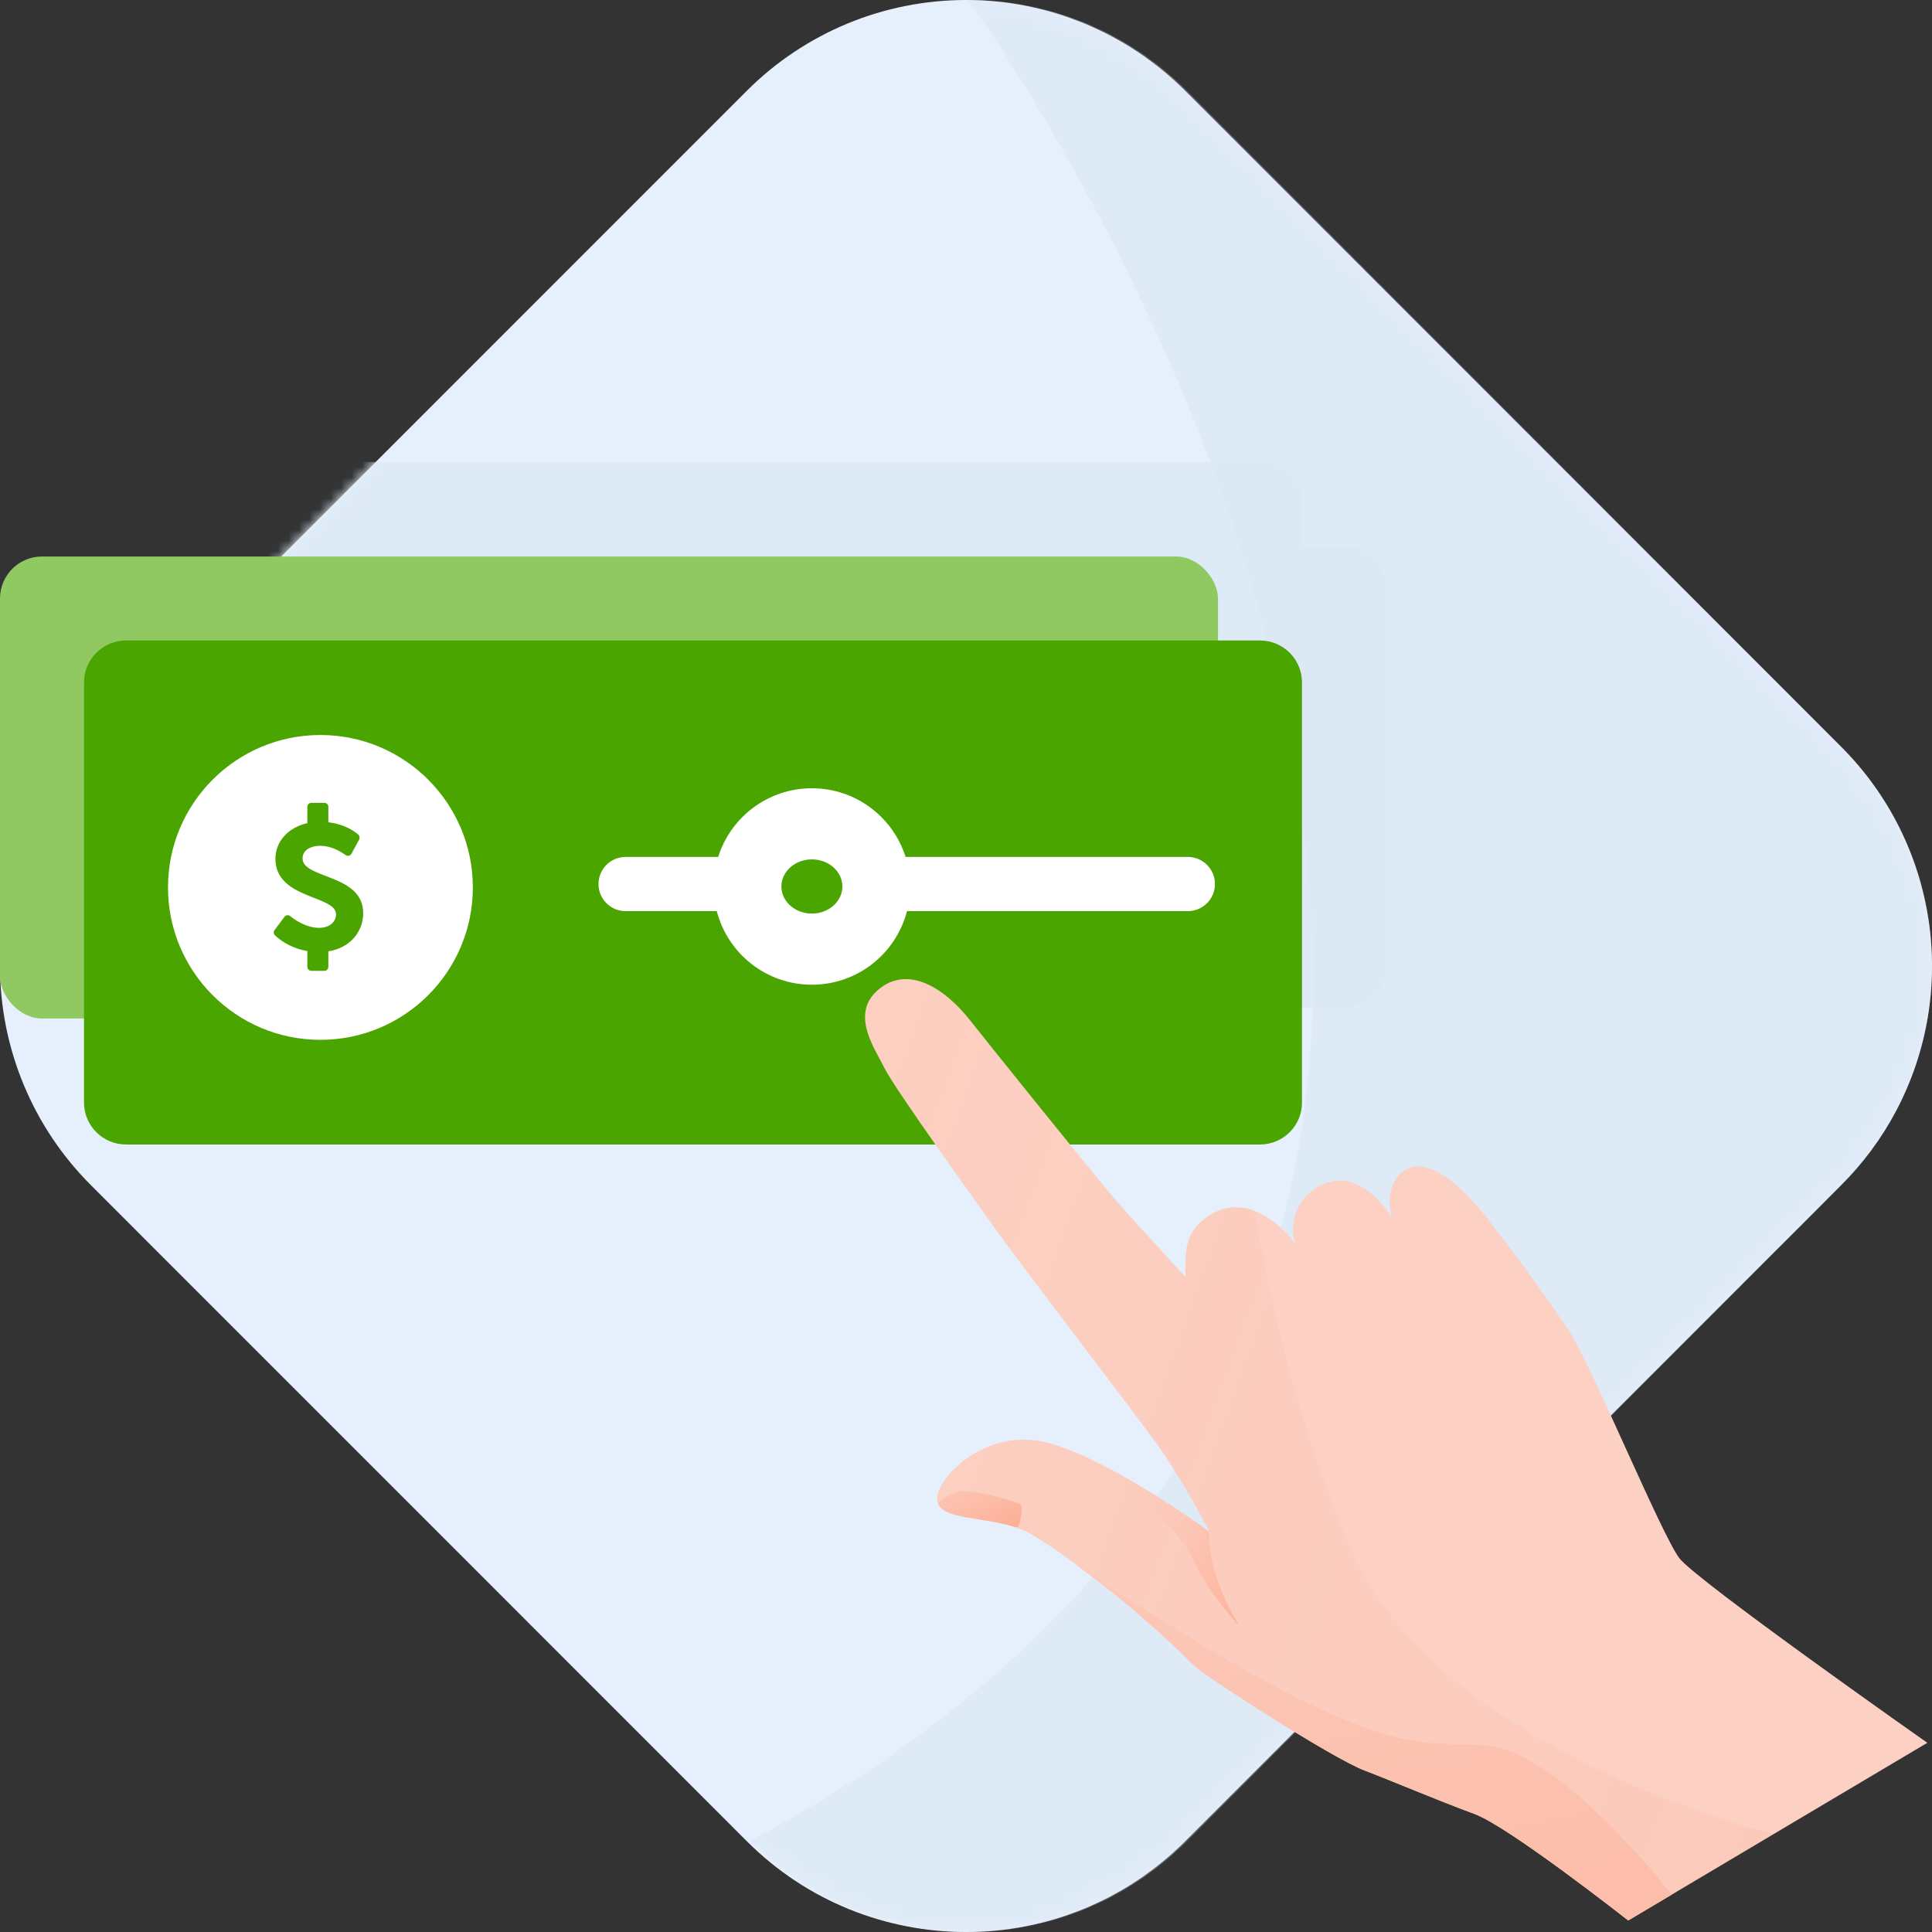
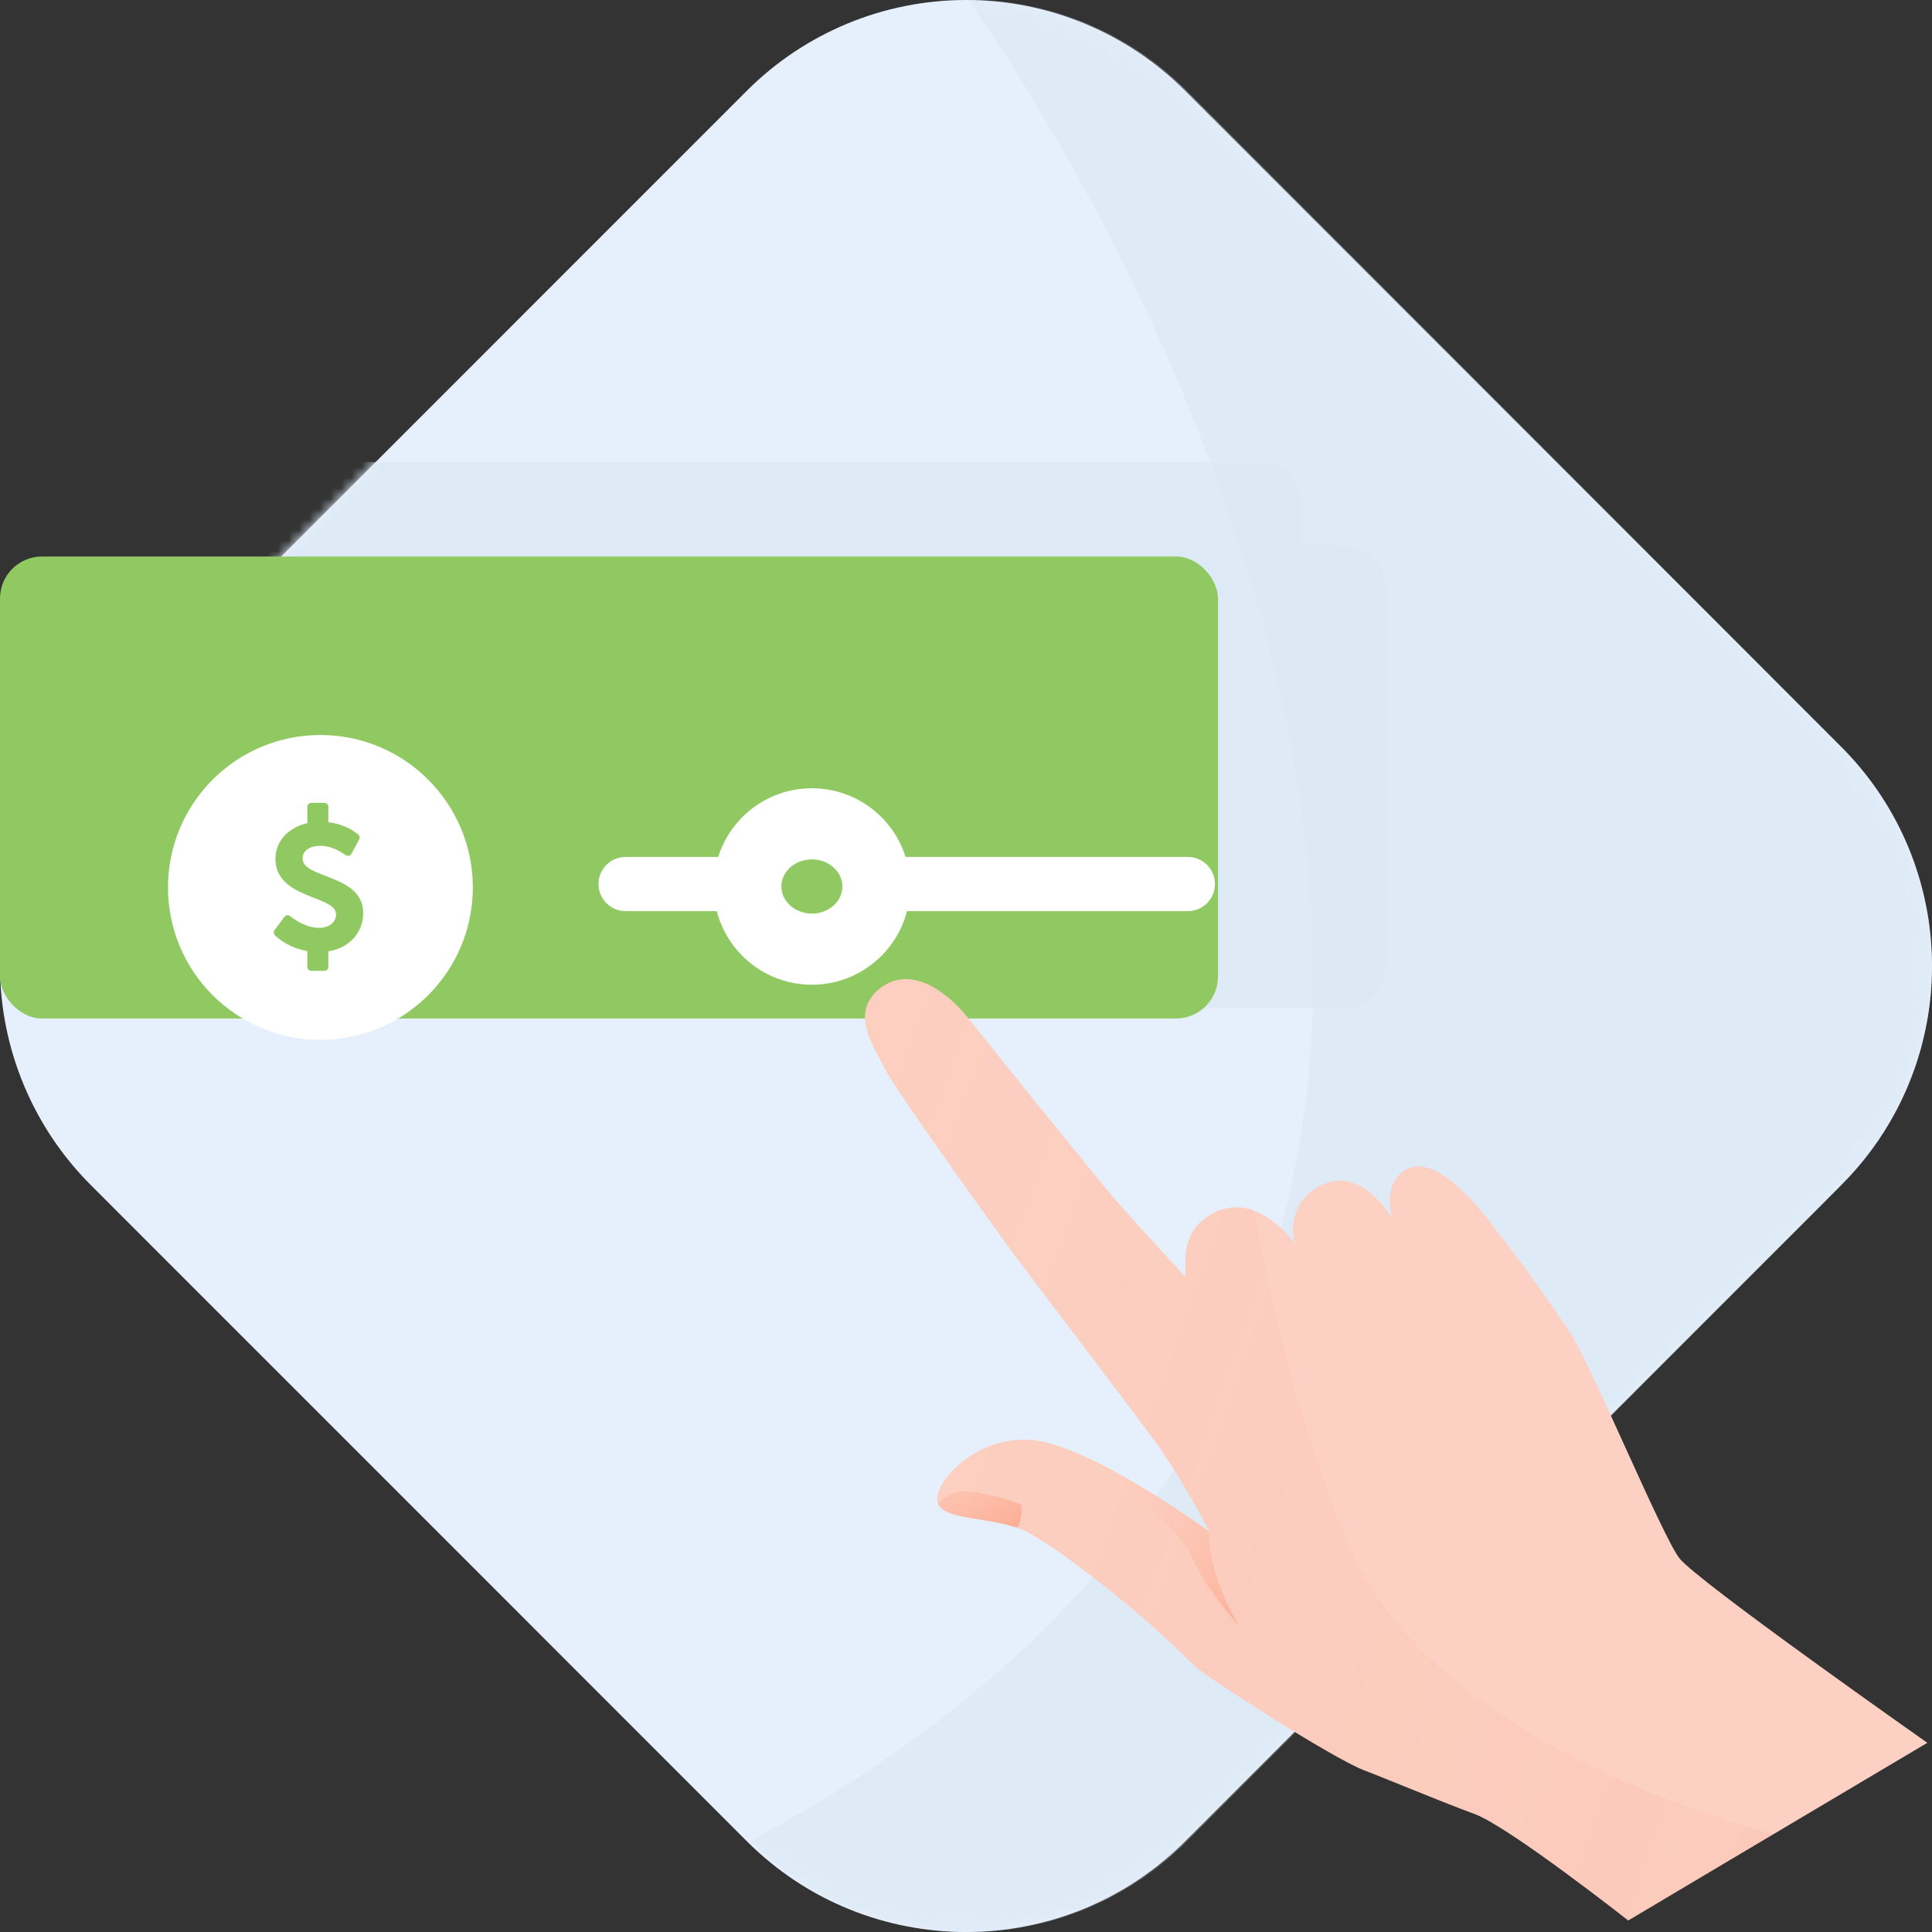
<svg xmlns="http://www.w3.org/2000/svg" xmlns:xlink="http://www.w3.org/1999/xlink" width="184" height="184" viewBox="0 0 184 184">
  <rect x="0" y="0" width="184" height="184" fill="#333333" stroke="none" />
  <defs>
    <path id="im01-a" d="M180.575,105.806 C179.199,108.406 177.439,110.783 175.354,112.858 L171.859,116.363 L169.17,119.047 L129.65,158.567 L112.869,175.358 C101.341,186.881 82.657,186.881 71.13,175.358 L35.947,140.166 L34.805,139.024 L29.584,133.803 L17.523,121.743 L16.217,120.436 L15.316,119.534 L14.826,119.045 L8.643,112.856 C3.109,107.323 0,99.818 0,91.993 C0,84.167 3.109,76.662 8.643,71.129 L25.429,54.354 L67.632,12.141 L71.127,8.646 C76.662,3.11 84.169,0 91.997,0 C99.825,0 107.332,3.11 112.867,8.646 L175.352,71.131 C184.513,80.291 186.631,94.354 180.575,105.806 Z" />
    <linearGradient id="im01-c" x1="1557%" x2="1662.8%" y1="-13404.1%" y2="-13404.1%">
      <stop offset="0%" stop-color="#FD9271" />
      <stop offset="100%" stop-color="#FED4C4" stop-opacity="0" />
    </linearGradient>
    <linearGradient id="im01-d" x1="170.9%" x2="-114.2%" y1="151.3%" y2="-105.5%">
      <stop offset="0%" stop-color="#FD9271" />
      <stop offset="100%" stop-color="#FED4C4" stop-opacity="0" />
    </linearGradient>
    <linearGradient id="im01-e" x1="199.1%" x2="-161.4%" y1="107.4%" y2="-26.6%">
      <stop offset="0%" stop-color="#FD9271" />
      <stop offset="100%" stop-color="#FED4C4" stop-opacity="0" />
    </linearGradient>
    <linearGradient id="im01-f" x1="204%" x2="-12.2%" y1="555.236%" y2="-99.576%">
      <stop offset="0%" stop-color="#FD9271" />
      <stop offset="100%" stop-color="#FCD1C4" />
    </linearGradient>
    <linearGradient id="im01-g" x1="154.1%" x2="-.6%" y1="120.4%" y2="3.4%">
      <stop offset="0%" stop-color="#FD9271" />
      <stop offset="100%" stop-color="#FED4C4" stop-opacity="0" />
    </linearGradient>
  </defs>
  <g fill="none" fill-rule="evenodd">
    <mask id="im01-b" fill="#fff">
      <use xlink:href="#im01-a" />
    </mask>
    <use fill="#E6F0FC" fill-rule="nonzero" xlink:href="#im01-a" />
    <path fill="#DEEAF6" fill-rule="nonzero" d="M120,44 C122.209,44 124,45.791 124,48 L124,52 L128,52 C130.209,52 132,53.791 132,56 L132,92 C132,94.209 130.209,96 128,96 L20,96 C17.791,96 16,94.209 16,92 L16,88 L12,88 C9.791,88 8,86.209 8,84 L8,48 C8,45.791 9.791,44 12,44 L120,44 Z" mask="url(#im01-b)" />
    <path fill="#DCE8F5" fill-rule="nonzero" d="M180.583,105.809 C179.209,108.408 177.452,110.786 175.373,112.862 L171.887,116.367 L169.201,119.048 L166.508,121.748 L129.771,158.57 L113.03,175.359 C101.529,186.88 82.889,186.88 71.388,175.359 C178.495,118.12 92.203,7.97030929e-14 92.203,7.97030929e-14 C100.016,-0.011 107.511,3.1 113.029,8.645 L121.716,17.352 L175.371,71.132 C184.512,80.293 186.625,94.356 180.583,105.809 L180.583,105.809 Z" mask="url(#im01-b)" opacity=".809" />
    <g transform="translate(0 53)">
      <rect width="116" height="44" fill="#90C961" fill-rule="nonzero" rx="4" />
-       <path fill="#4AA500" fill-rule="nonzero" d="M12,8 L120,8 C122.209,8 124,9.791 124,12 L124,52 C124,54.209 122.209,56 120,56 L12,56 C9.791,56 8,54.209 8,52 L8,12 C8,9.791 9.791,8 12,8 Z" />
      <path fill="#FFF" fill-rule="nonzero" d="M30.516,17 C38.533,17 45.032,23.499 45.032,31.516 C45.032,39.533 38.533,46.032 30.516,46.032 C22.499,46.032 16,39.533 16,31.516 C16,23.499 22.499,17 30.516,17 Z M77.323,22.073 C81.508,22.073 85.052,24.822 86.246,28.612 L113.129,28.613 C114.554,28.613 115.71,29.768 115.71,31.194 C115.71,32.619 114.554,33.774 113.129,33.774 L86.381,33.774 C85.339,37.805 81.679,40.782 77.323,40.782 C72.966,40.782 69.306,37.805 68.264,33.774 L59.581,33.774 C58.155,33.774 57,32.619 57,31.194 C57,29.768 58.155,28.613 59.581,28.613 L68.399,28.612 C69.593,24.822 73.137,22.073 77.323,22.073 Z M30.897,23.46 L29.647,23.46 C29.44,23.46 29.272,23.628 29.272,23.835 L29.272,25.392 C27.44,25.807 26.232,27.139 26.232,28.787 C26.232,32.647 32.006,32.25 32.006,34.081 C32.006,34.701 31.496,35.367 30.377,35.367 C29.416,35.367 28.41,34.871 27.631,34.246 C27.466,34.113 27.223,34.142 27.095,34.313 L26.146,35.584 C26.032,35.735 26.049,35.948 26.186,36.079 C26.938,36.798 28.038,37.368 29.272,37.578 L29.272,39.085 C29.272,39.292 29.44,39.46 29.647,39.46 L30.897,39.46 C31.104,39.46 31.272,39.292 31.272,39.085 L31.272,37.602 C33.326,37.283 34.59,35.753 34.59,33.961 C34.59,30.221 28.816,30.72 28.816,28.753 C28.816,28.023 29.489,27.552 30.531,27.552 C31.366,27.552 32.222,27.935 32.92,28.438 C33.104,28.57 33.362,28.511 33.47,28.312 L34.206,26.951 C34.288,26.798 34.255,26.608 34.125,26.492 C33.366,25.821 32.277,25.427 31.272,25.311 L31.272,23.835 C31.272,23.628 31.104,23.46 30.897,23.46 Z M77.323,28.847 C75.719,28.847 74.419,30.002 74.419,31.427 C74.419,32.853 75.719,34.008 77.323,34.008 C78.926,34.008 80.226,32.853 80.226,31.427 C80.226,30.002 78.926,28.847 77.323,28.847 Z" />
    </g>
    <g fill-rule="nonzero" transform="translate(82 93)">
      <path fill="url(#im01-c)" d="M1.841,1.11 C2.85,0.248 4.294,0.12 5.438,0.793 C6.385,1.311 9.063,5.424 9.03,6.279 C8.997,7.135 5.887,9.745 4.943,9.642 C3.681,9.506 1.239,5.891 0.723,4.773 C0.206,3.655 0.299,2.321 1.841,1.11 Z" />
      <path fill="#FCD1C4" d="M101.555,72.982 L86.934,81.663 L86.925,81.668 L77.204,87.444 L77.2,87.448 L73.07,89.902 C73.07,89.902 61.706,80.963 58.431,79.759 C55.157,78.555 50.197,76.467 47.966,75.62 C44.924,74.485 32.641,66.553 31.781,65.676 C28.28,62.193 24.523,58.976 20.543,56.053 C20.517,56.037 20.493,56.02 20.47,56.002 C19.014,54.88 17.488,53.854 15.901,52.928 C15.508,52.742 15.105,52.58 14.693,52.442 C11.642,51.454 7.908,51.716 7.323,50.177 C7.302,50.117 7.287,50.055 7.275,49.993 C6.893,48.055 11.685,42.846 17.711,44.389 C18.979,44.736 20.214,45.193 21.402,45.755 L21.407,45.76 L21.415,45.76 C26.68,48.175 32.532,52.403 33.135,52.846 L33.186,52.885 C31.733,50.08 30.119,47.362 28.351,44.745 C26.16,41.728 15.759,28.113 13.662,25.227 C11.564,22.341 3.218,10.709 2.243,8.737 C1.267,6.765 -1.165,3.416 1.843,1.109 C4.624,-1.04 8.006,1.177 10.344,4.121 C12.673,7.061 20.282,16.519 23.246,20.096 C25.249,22.528 28.515,26.001 30.896,28.61 C30.896,26.401 30.677,24.329 33.178,22.752 C34.433,21.918 36.017,21.749 37.42,22.3 L37.424,22.3 C39.729,23.151 41.331,25.412 41.331,25.412 C40.664,23.178 41.758,20.796 43.888,19.847 C47.549,18.033 50.416,22.715 50.553,22.937 C50.506,22.764 49.668,19.717 51.873,18.402 C55.23,16.387 60.64,24.363 60.64,24.363 C62.583,26.727 66.265,31.988 67.512,33.879 C69.476,36.84 76.275,53.252 77.947,55.41 C79.619,57.568 101.555,72.982 101.555,72.982 Z" />
      <path fill="url(#im01-d)" d="M15.23,50.292 C15.435,50.506 15.17,52.25 14.923,52.432 C14.847,52.45 14.769,52.455 14.692,52.445 C11.642,51.457 7.908,51.717 7.322,50.178 C7.814,49.708 8.404,49.351 9.049,49.134 C10.429,48.652 15.034,50.081 15.23,50.292 Z" />
      <path fill="url(#im01-e)" d="M86.935,81.663 L86.926,81.668 L77.205,87.444 L77.201,87.448 L73.071,89.902 C73.071,89.902 61.707,80.963 58.432,79.759 C55.158,78.555 50.198,76.467 47.967,75.62 C44.925,74.485 32.642,66.553 31.782,65.676 C28.281,62.193 24.524,58.976 20.544,56.053 C20.518,56.037 20.494,56.02 20.471,56.002 C19.015,54.88 17.489,53.854 15.902,52.928 C15.509,52.742 15.106,52.58 14.694,52.442 C11.643,51.454 7.909,51.716 7.324,50.177 C7.304,50.117 7.288,50.055 7.277,49.993 C6.894,48.055 11.686,42.846 17.712,44.389 C18.98,44.736 20.215,45.193 21.403,45.755 L21.408,45.76 L21.416,45.76 C26.681,48.175 32.533,52.403 33.136,52.846 L33.187,52.885 C31.734,50.08 30.12,47.362 28.352,44.745 C26.161,41.728 15.76,28.113 13.663,25.227 C11.565,22.341 3.219,10.709 2.244,8.737 C1.268,6.765 -1.164,3.416 1.844,1.109 C4.625,-1.04 8.007,1.177 10.345,4.121 C12.674,7.061 20.283,16.519 23.247,20.096 C25.25,22.528 28.516,26.001 30.897,28.61 C30.897,26.401 30.678,24.329 33.179,22.752 C34.434,21.918 36.018,21.749 37.421,22.3 L37.425,22.3 C38.667,27.909 40.309,39.032 46.321,53.824 C54.486,73.91 86.935,81.663 86.935,81.663 Z" opacity=".2" />
-       <path fill="url(#im01-f)" d="M77.204,87.444 L77.2,87.448 L73.07,89.902 C73.07,89.902 61.706,80.963 58.432,79.759 C55.157,78.555 50.198,76.467 47.967,75.62 C44.924,74.485 32.641,66.553 31.782,65.676 C28.28,62.193 24.524,58.976 20.543,56.053 C50.614,76.05 53.099,72.461 59.859,73.282 C66.95,74.142 77.204,87.444 77.204,87.444 Z" />
      <path fill="url(#im01-g)" d="M36.062,61.894 C35.847,61.671 32.878,58.473 31.46,55.198 C30.007,51.855 21.67,45.945 21.408,45.761 L21.416,45.761 C26.681,48.176 32.533,52.404 33.136,52.848 C33.11,57.325 35.89,61.632 36.062,61.894 Z" />
    </g>
  </g>
</svg>